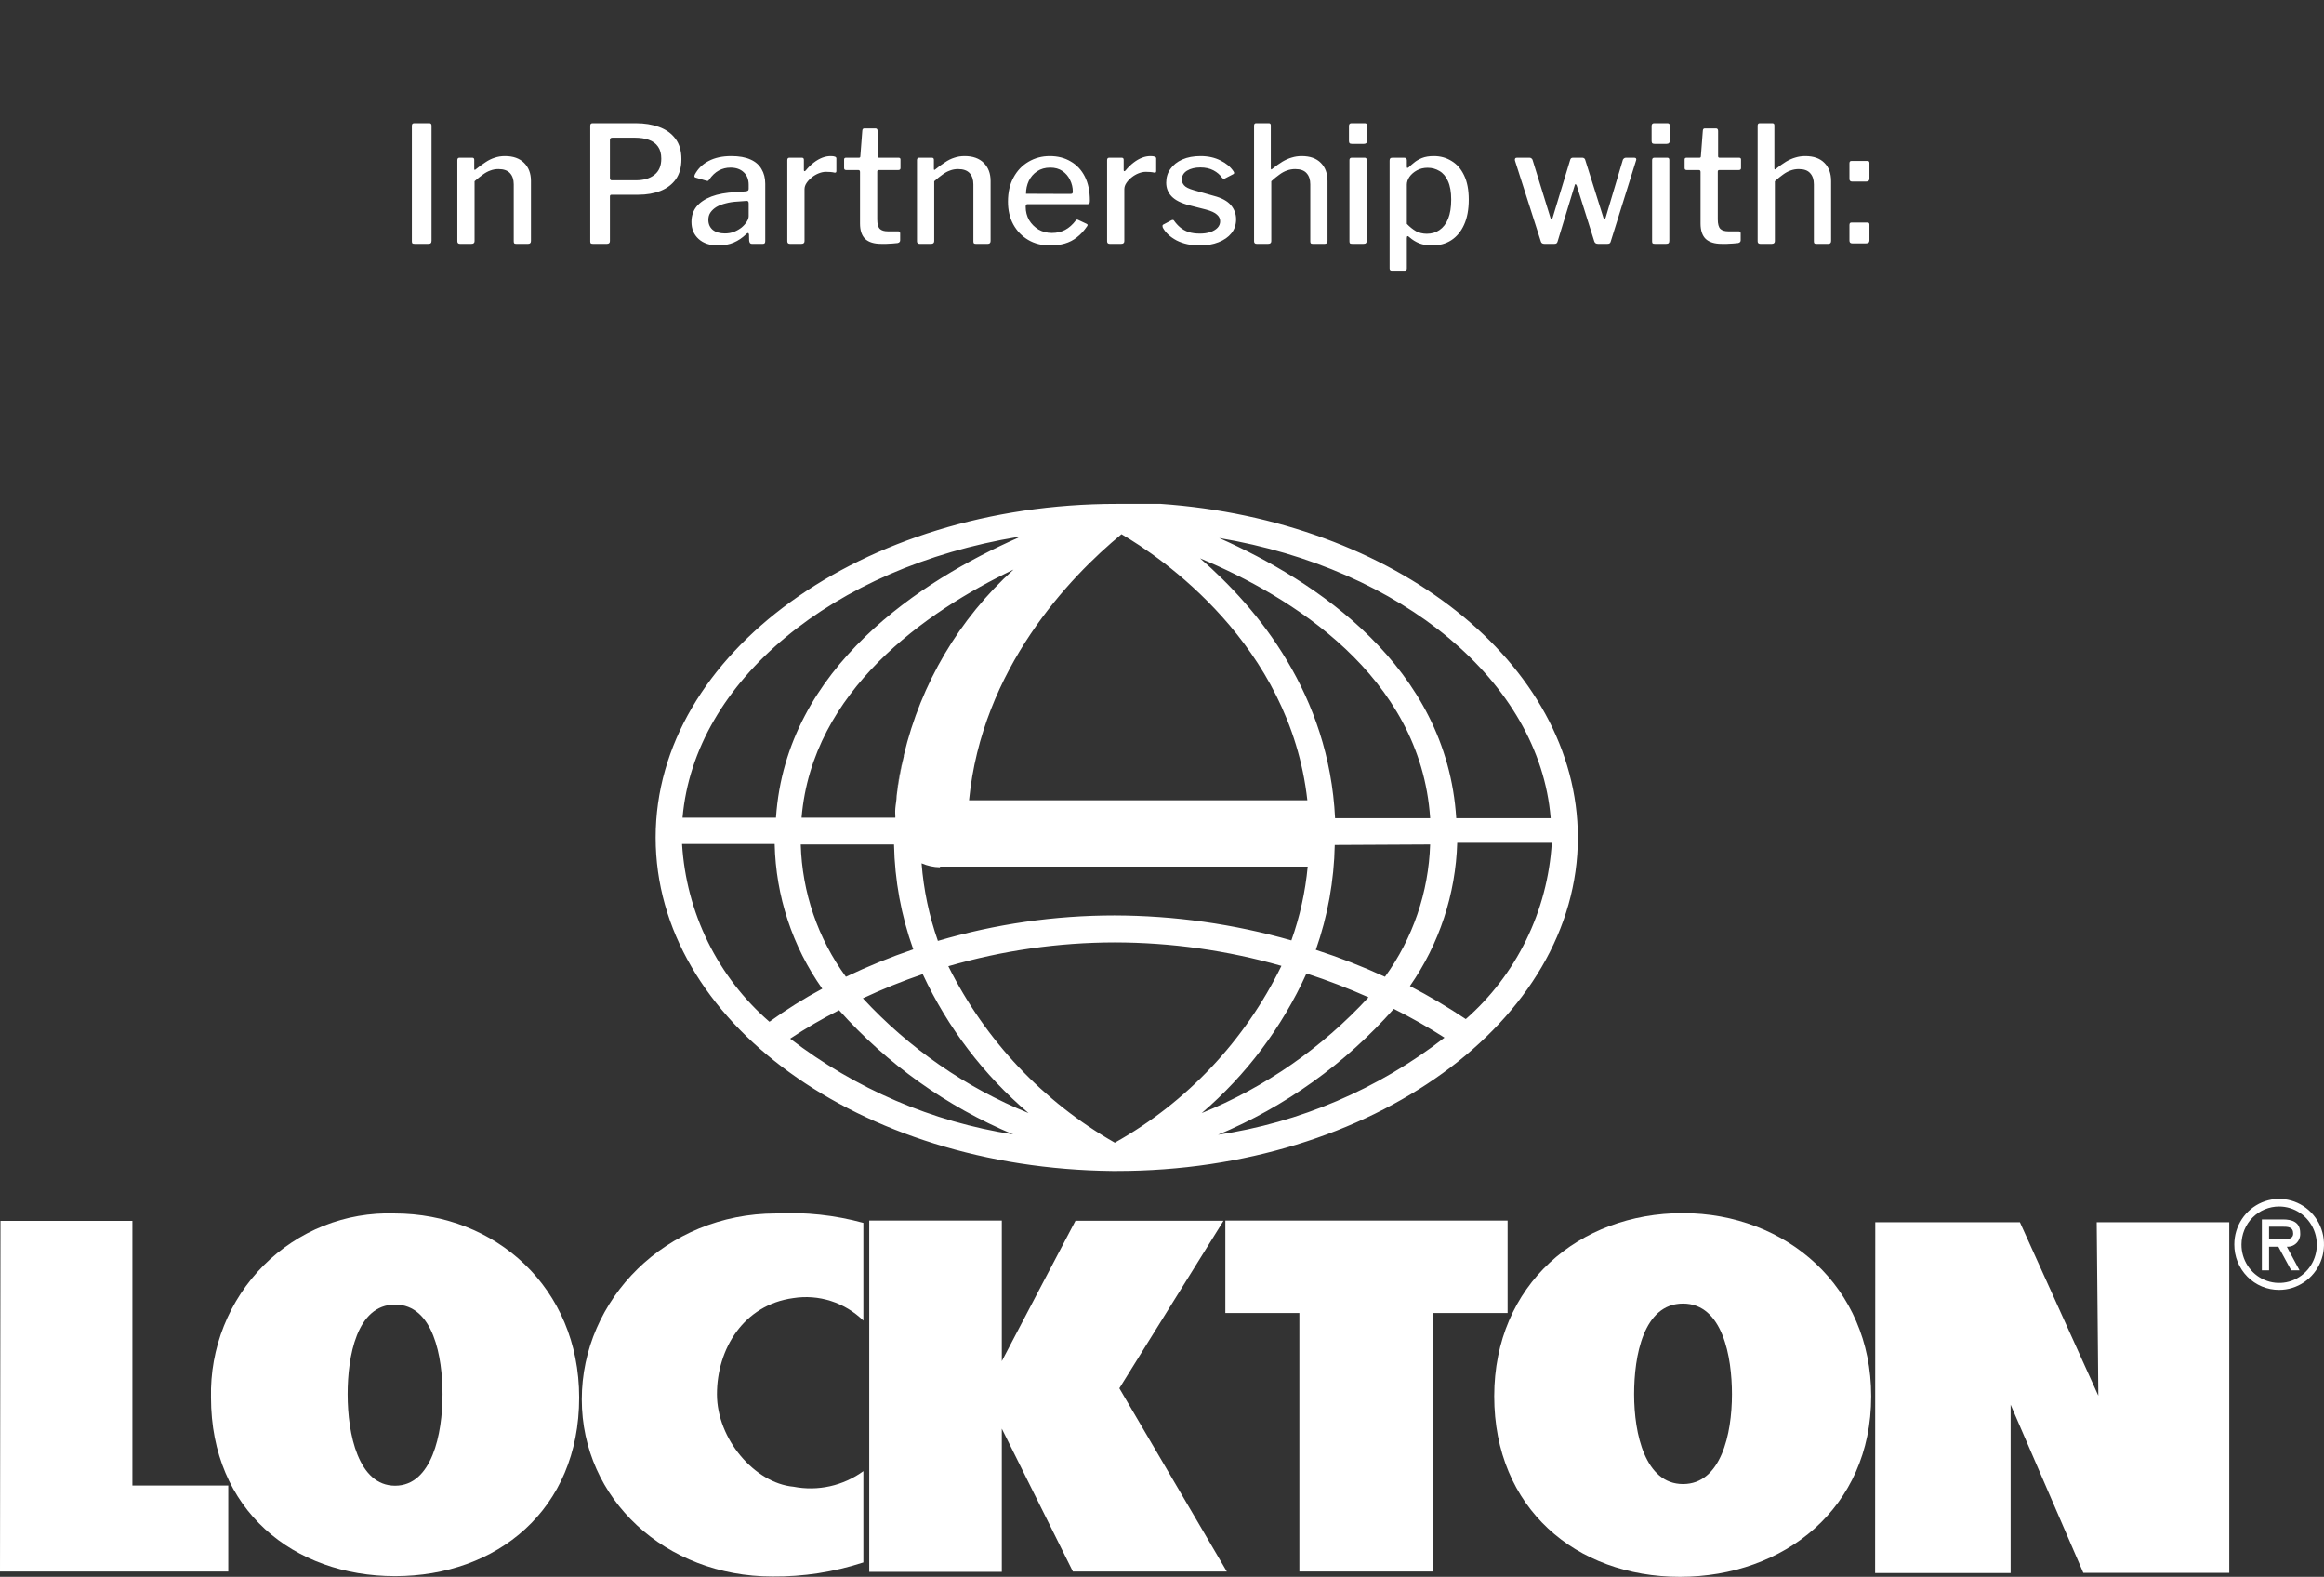
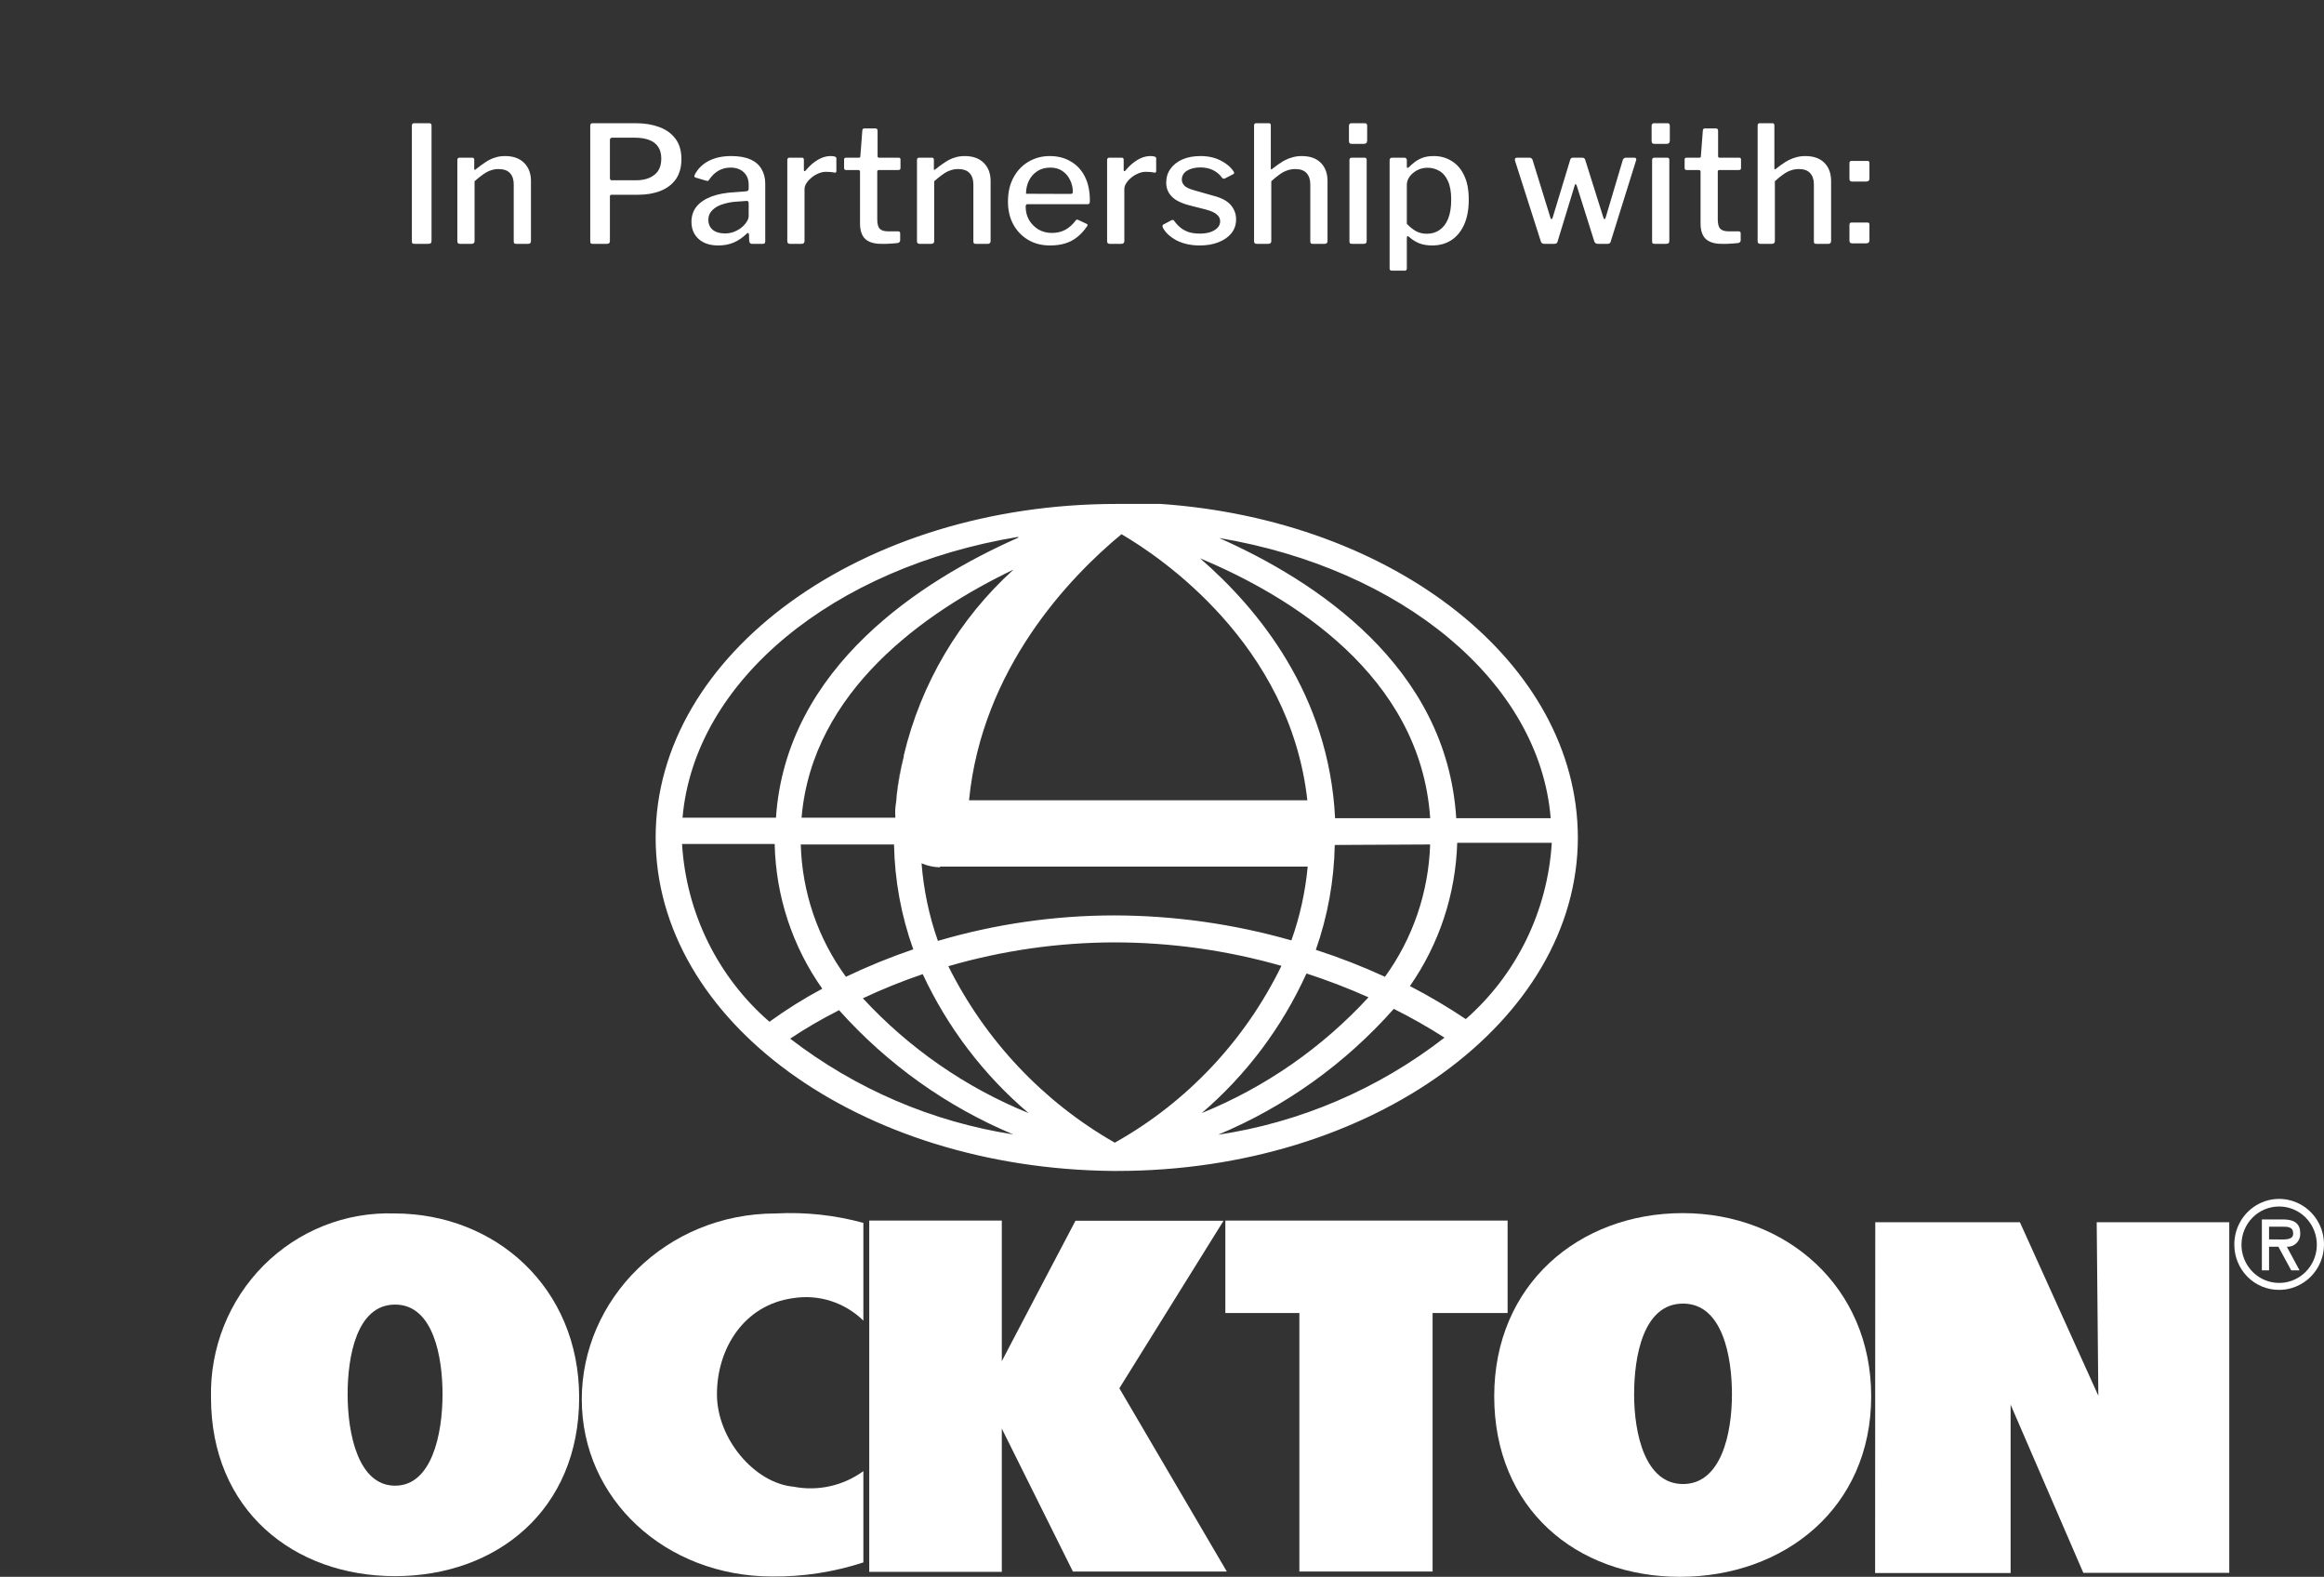
<svg xmlns="http://www.w3.org/2000/svg" width="143" height="97" viewBox="0 0 143 97" fill="none">
  <rect x="0" y="0" width="143" height="97" fill="#333333" stroke="none" />
  <path d="M26.423 7.58C26.51 7.58 26.553 7.63 26.553 7.73V14.81C26.553 14.883 26.536 14.933 26.503 14.96C26.476 14.987 26.423 15 26.343 15H25.523C25.45 15 25.4 14.99 25.373 14.97C25.353 14.943 25.343 14.9 25.343 14.84V7.73C25.343 7.63 25.39 7.58 25.483 7.58H26.423ZM28.301 15C28.195 15 28.141 14.947 28.141 14.84V9.85C28.141 9.75 28.185 9.7 28.271 9.7H29.061C29.141 9.7 29.181 9.743 29.181 9.83V10.38C29.181 10.413 29.188 10.437 29.201 10.45C29.221 10.457 29.248 10.443 29.281 10.41C29.488 10.243 29.685 10.1 29.871 9.98C30.058 9.853 30.248 9.76 30.441 9.7C30.635 9.633 30.845 9.6 31.071 9.6C31.578 9.6 31.971 9.74 32.251 10.02C32.531 10.3 32.671 10.67 32.671 11.13V14.82C32.671 14.94 32.615 15 32.501 15H31.761C31.708 15 31.668 14.99 31.641 14.97C31.621 14.943 31.611 14.9 31.611 14.84V11.34C31.611 11.047 31.535 10.817 31.381 10.65C31.228 10.483 30.991 10.4 30.671 10.4C30.491 10.4 30.325 10.43 30.171 10.49C30.018 10.543 29.865 10.627 29.711 10.74C29.558 10.847 29.388 10.983 29.201 11.15V14.83C29.201 14.943 29.138 15 29.011 15H28.301ZM41.929 9.79C41.929 10.283 41.816 10.693 41.59 11.02C41.363 11.34 41.05 11.58 40.65 11.74C40.249 11.9 39.789 11.98 39.27 11.98H37.63C37.563 11.98 37.529 12.013 37.529 12.08V14.83C37.529 14.943 37.469 15 37.349 15H36.48C36.419 15 36.376 14.99 36.349 14.97C36.33 14.943 36.319 14.903 36.319 14.85V7.73C36.319 7.63 36.366 7.58 36.459 7.58H39.13C39.656 7.58 40.13 7.657 40.55 7.81C40.976 7.963 41.313 8.203 41.559 8.53C41.806 8.857 41.929 9.277 41.929 9.79ZM40.69 9.76C40.69 9.453 40.623 9.207 40.489 9.02C40.356 8.827 40.166 8.687 39.919 8.6C39.679 8.513 39.393 8.47 39.059 8.47H37.679C37.58 8.47 37.529 8.517 37.529 8.61V10.94C37.529 11.04 37.566 11.09 37.639 11.09H39.13C39.603 11.09 39.98 10.98 40.26 10.76C40.546 10.54 40.69 10.207 40.69 9.76ZM45.917 14.4C45.683 14.627 45.427 14.8 45.147 14.92C44.867 15.04 44.55 15.1 44.197 15.1C43.683 15.1 43.28 14.967 42.987 14.7C42.693 14.433 42.547 14.083 42.547 13.65C42.547 13.283 42.65 12.97 42.857 12.71C43.07 12.45 43.377 12.243 43.777 12.09C44.183 11.937 44.677 11.847 45.257 11.82L45.907 11.77C45.947 11.763 45.983 11.75 46.017 11.73C46.05 11.71 46.067 11.673 46.067 11.62V11.37C46.067 11.043 45.967 10.787 45.767 10.6C45.567 10.407 45.293 10.31 44.947 10.31C44.687 10.31 44.447 10.37 44.227 10.49C44.007 10.61 43.81 10.797 43.637 11.05C43.617 11.083 43.597 11.107 43.577 11.12C43.557 11.133 43.52 11.133 43.467 11.12L42.787 10.92C42.76 10.907 42.74 10.89 42.727 10.87C42.72 10.843 42.73 10.797 42.757 10.73C42.95 10.37 43.233 10.093 43.607 9.9C43.987 9.7 44.45 9.6 44.997 9.6C45.477 9.6 45.87 9.67 46.177 9.81C46.483 9.943 46.71 10.14 46.857 10.4C47.01 10.653 47.087 10.953 47.087 11.3V14.83C47.087 14.897 47.073 14.943 47.047 14.97C47.027 14.99 46.99 15 46.937 15H46.257C46.21 15 46.173 14.983 46.147 14.95C46.12 14.91 46.103 14.86 46.097 14.8L46.087 14.42C46.067 14.313 46.01 14.307 45.917 14.4ZM46.067 12.51C46.067 12.397 46.02 12.347 45.927 12.36L45.387 12.4C45.12 12.413 44.877 12.45 44.657 12.51C44.437 12.563 44.247 12.637 44.087 12.73C43.933 12.823 43.81 12.937 43.717 13.07C43.63 13.197 43.587 13.347 43.587 13.52C43.587 13.78 43.677 13.987 43.857 14.14C44.043 14.287 44.293 14.36 44.607 14.36C44.807 14.36 44.993 14.327 45.167 14.26C45.347 14.187 45.503 14.097 45.637 13.99C45.77 13.877 45.873 13.76 45.947 13.64C46.027 13.52 46.067 13.403 46.067 13.29V12.51ZM48.604 15C48.551 15 48.511 14.987 48.484 14.96C48.458 14.933 48.444 14.893 48.444 14.84V9.85C48.444 9.75 48.487 9.7 48.574 9.7H49.344C49.424 9.7 49.464 9.743 49.464 9.83V10.46C49.464 10.5 49.474 10.523 49.494 10.53C49.521 10.537 49.547 10.523 49.574 10.49C49.741 10.29 49.907 10.127 50.074 10C50.248 9.867 50.421 9.767 50.594 9.7C50.767 9.633 50.941 9.6 51.114 9.6C51.347 9.6 51.464 9.647 51.464 9.74V10.52C51.464 10.6 51.428 10.633 51.354 10.62C51.274 10.6 51.188 10.587 51.094 10.58C51.008 10.573 50.917 10.57 50.824 10.57C50.684 10.57 50.538 10.6 50.384 10.66C50.231 10.72 50.087 10.803 49.954 10.91C49.828 11.01 49.721 11.123 49.634 11.25C49.547 11.377 49.504 11.507 49.504 11.64V14.83C49.504 14.943 49.441 15 49.314 15H48.604ZM54.069 10.46C54.009 10.46 53.979 10.493 53.979 10.56V13.49C53.979 13.777 54.032 13.973 54.139 14.08C54.246 14.18 54.409 14.23 54.629 14.23H55.269C55.309 14.23 55.339 14.243 55.359 14.27C55.379 14.29 55.389 14.317 55.389 14.35V14.78C55.389 14.867 55.339 14.923 55.239 14.95C55.152 14.963 55.046 14.973 54.919 14.98C54.792 14.987 54.666 14.993 54.539 15C54.419 15 54.312 15 54.219 15C53.786 15 53.459 14.9 53.239 14.7C53.026 14.493 52.919 14.177 52.919 13.75V10.58C52.919 10.5 52.886 10.46 52.819 10.46H52.069C51.982 10.46 51.939 10.42 51.939 10.34V9.81C51.939 9.737 51.979 9.7 52.059 9.7H52.859C52.912 9.7 52.939 9.67 52.939 9.61L53.059 8.04C53.066 7.947 53.106 7.9 53.179 7.9H53.869C53.956 7.9 53.999 7.953 53.999 8.06V9.61C53.999 9.67 54.029 9.7 54.089 9.7H55.289C55.369 9.7 55.409 9.737 55.409 9.81V10.34C55.409 10.42 55.362 10.46 55.269 10.46H54.069ZM56.583 15C56.476 15 56.423 14.947 56.423 14.84V9.85C56.423 9.75 56.466 9.7 56.553 9.7H57.343C57.423 9.7 57.463 9.743 57.463 9.83V10.38C57.463 10.413 57.469 10.437 57.483 10.45C57.503 10.457 57.529 10.443 57.563 10.41C57.769 10.243 57.966 10.1 58.153 9.98C58.339 9.853 58.529 9.76 58.723 9.7C58.916 9.633 59.126 9.6 59.353 9.6C59.859 9.6 60.253 9.74 60.533 10.02C60.813 10.3 60.953 10.67 60.953 11.13V14.82C60.953 14.94 60.896 15 60.783 15H60.043C59.989 15 59.949 14.99 59.923 14.97C59.903 14.943 59.893 14.9 59.893 14.84V11.34C59.893 11.047 59.816 10.817 59.663 10.65C59.509 10.483 59.273 10.4 58.953 10.4C58.773 10.4 58.606 10.43 58.453 10.49C58.299 10.543 58.146 10.627 57.993 10.74C57.839 10.847 57.669 10.983 57.483 11.15V14.83C57.483 14.943 57.419 15 57.293 15H56.583ZM63.112 12.72C63.112 13.02 63.182 13.293 63.322 13.54C63.468 13.78 63.662 13.973 63.902 14.12C64.148 14.26 64.422 14.33 64.722 14.33C65.028 14.33 65.302 14.267 65.542 14.14C65.782 14.013 66.002 13.817 66.202 13.55C66.222 13.523 66.242 13.51 66.262 13.51C66.282 13.503 66.312 13.51 66.352 13.53L66.862 13.77C66.935 13.803 66.942 13.857 66.882 13.93C66.695 14.203 66.488 14.427 66.262 14.6C66.042 14.773 65.795 14.9 65.522 14.98C65.248 15.06 64.945 15.1 64.612 15.1C64.105 15.1 63.658 14.987 63.272 14.76C62.885 14.533 62.578 14.217 62.352 13.81C62.132 13.403 62.022 12.937 62.022 12.41C62.022 11.83 62.135 11.333 62.362 10.92C62.588 10.5 62.895 10.177 63.282 9.95C63.675 9.717 64.112 9.6 64.592 9.6C65.085 9.6 65.515 9.71 65.882 9.93C66.255 10.143 66.545 10.453 66.752 10.86C66.958 11.267 67.062 11.76 67.062 12.34C67.062 12.4 67.055 12.453 67.042 12.5C67.028 12.54 66.985 12.56 66.912 12.56H63.212C63.178 12.56 63.152 12.577 63.132 12.61C63.118 12.637 63.112 12.673 63.112 12.72ZM65.842 11.93C65.915 11.93 65.962 11.92 65.982 11.9C66.002 11.88 66.012 11.843 66.012 11.79C66.012 11.537 65.955 11.297 65.842 11.07C65.735 10.843 65.578 10.66 65.372 10.52C65.172 10.38 64.922 10.31 64.622 10.31C64.308 10.31 64.038 10.387 63.812 10.54C63.592 10.687 63.422 10.883 63.302 11.13C63.188 11.377 63.132 11.64 63.132 11.92L65.842 11.93ZM68.282 15C68.228 15 68.189 14.987 68.162 14.96C68.135 14.933 68.122 14.893 68.122 14.84V9.85C68.122 9.75 68.165 9.7 68.252 9.7H69.022C69.102 9.7 69.142 9.743 69.142 9.83V10.46C69.142 10.5 69.152 10.523 69.172 10.53C69.198 10.537 69.225 10.523 69.252 10.49C69.418 10.29 69.585 10.127 69.752 10C69.925 9.867 70.099 9.767 70.272 9.7C70.445 9.633 70.618 9.6 70.792 9.6C71.025 9.6 71.142 9.647 71.142 9.74V10.52C71.142 10.6 71.105 10.633 71.032 10.62C70.952 10.6 70.865 10.587 70.772 10.58C70.685 10.573 70.595 10.57 70.502 10.57C70.362 10.57 70.215 10.6 70.062 10.66C69.909 10.72 69.765 10.803 69.632 10.91C69.505 11.01 69.398 11.123 69.312 11.25C69.225 11.377 69.182 11.507 69.182 11.64V14.83C69.182 14.943 69.118 15 68.992 15H68.282ZM75.199 10.94C75.072 10.753 74.896 10.6 74.669 10.48C74.442 10.36 74.172 10.3 73.859 10.3C73.532 10.3 73.259 10.367 73.039 10.5C72.826 10.633 72.719 10.82 72.719 11.06C72.719 11.173 72.766 11.287 72.859 11.4C72.952 11.513 73.152 11.613 73.459 11.7L74.689 12.05C75.176 12.177 75.526 12.367 75.739 12.62C75.952 12.873 76.059 13.163 76.059 13.49C76.059 13.823 75.962 14.11 75.769 14.35C75.582 14.583 75.319 14.767 74.979 14.9C74.646 15.033 74.262 15.1 73.829 15.1C73.282 15.1 72.806 14.997 72.399 14.79C71.999 14.577 71.716 14.313 71.549 14C71.536 13.96 71.529 13.927 71.529 13.9C71.529 13.867 71.542 13.84 71.569 13.82L72.059 13.56C72.106 13.533 72.142 13.523 72.169 13.53C72.202 13.53 72.226 13.543 72.239 13.57C72.346 13.723 72.469 13.86 72.609 13.98C72.749 14.1 72.919 14.197 73.119 14.27C73.319 14.337 73.559 14.37 73.839 14.37C74.072 14.37 74.282 14.34 74.469 14.28C74.662 14.213 74.812 14.123 74.919 14.01C75.026 13.897 75.079 13.763 75.079 13.61C75.079 13.45 75.012 13.313 74.879 13.2C74.752 13.08 74.526 12.977 74.199 12.89L73.179 12.63C72.672 12.497 72.309 12.313 72.089 12.08C71.869 11.847 71.759 11.567 71.759 11.24C71.759 10.913 71.846 10.63 72.019 10.39C72.192 10.143 72.436 9.95 72.749 9.81C73.069 9.67 73.442 9.6 73.869 9.6C74.336 9.6 74.746 9.69 75.099 9.87C75.452 10.043 75.719 10.267 75.899 10.54C75.919 10.567 75.932 10.597 75.939 10.63C75.946 10.657 75.929 10.683 75.889 10.71L75.369 10.98C75.342 10.993 75.312 10.997 75.279 10.99C75.252 10.983 75.226 10.967 75.199 10.94ZM77.325 15C77.218 15 77.165 14.947 77.165 14.84V7.73C77.165 7.63 77.205 7.58 77.285 7.58H78.075C78.155 7.58 78.195 7.623 78.195 7.71V10.35C78.195 10.383 78.202 10.407 78.215 10.42C78.235 10.427 78.262 10.413 78.295 10.38C78.522 10.2 78.728 10.053 78.915 9.94C79.108 9.827 79.298 9.743 79.485 9.69C79.678 9.63 79.882 9.6 80.095 9.6C80.608 9.6 81.002 9.74 81.275 10.02C81.548 10.293 81.685 10.667 81.685 11.14V14.82C81.685 14.94 81.628 15 81.515 15H80.775C80.722 15 80.682 14.99 80.655 14.97C80.635 14.943 80.625 14.9 80.625 14.84V11.34C80.625 11.047 80.548 10.817 80.395 10.65C80.248 10.483 80.015 10.4 79.695 10.4C79.515 10.4 79.345 10.43 79.185 10.49C79.032 10.543 78.878 10.627 78.725 10.74C78.572 10.847 78.405 10.983 78.225 11.15V14.83C78.225 14.943 78.162 15 78.035 15H77.325ZM84.094 14.81C84.094 14.883 84.077 14.933 84.044 14.96C84.017 14.987 83.967 15 83.894 15H83.214C83.141 15 83.091 14.99 83.064 14.97C83.044 14.943 83.034 14.9 83.034 14.84V9.85C83.034 9.75 83.081 9.7 83.174 9.7H83.974C84.054 9.7 84.094 9.747 84.094 9.84V14.81ZM84.124 8.64C84.124 8.78 84.057 8.85 83.924 8.85H83.184C83.111 8.85 83.061 8.833 83.034 8.8C83.014 8.767 83.004 8.72 83.004 8.66V7.75C83.004 7.637 83.054 7.58 83.154 7.58H83.984C84.077 7.58 84.124 7.633 84.124 7.74V8.64ZM86.395 9.7C86.508 9.7 86.565 9.753 86.565 9.86V10.25C86.565 10.297 86.575 10.323 86.595 10.33C86.621 10.33 86.655 10.313 86.695 10.28C86.781 10.193 86.888 10.1 87.015 10C87.141 9.893 87.301 9.8 87.495 9.72C87.695 9.64 87.938 9.6 88.225 9.6C88.631 9.6 88.995 9.7 89.315 9.9C89.641 10.093 89.898 10.387 90.085 10.78C90.278 11.173 90.375 11.673 90.375 12.28C90.375 12.893 90.278 13.41 90.085 13.83C89.898 14.243 89.635 14.56 89.295 14.78C88.961 14.993 88.571 15.1 88.125 15.1C87.831 15.1 87.568 15.057 87.335 14.97C87.108 14.877 86.908 14.753 86.735 14.6C86.675 14.54 86.631 14.517 86.605 14.53C86.578 14.537 86.565 14.58 86.565 14.66V16.51C86.565 16.603 86.525 16.65 86.445 16.65H85.635C85.548 16.65 85.505 16.603 85.505 16.51V9.88C85.505 9.813 85.518 9.767 85.545 9.74C85.571 9.713 85.621 9.7 85.695 9.7H86.395ZM86.565 13.77C86.745 13.957 86.931 14.107 87.125 14.22C87.325 14.327 87.548 14.38 87.795 14.38C88.095 14.38 88.355 14.303 88.575 14.15C88.801 13.997 88.978 13.767 89.105 13.46C89.231 13.147 89.295 12.753 89.295 12.28C89.295 11.807 89.228 11.427 89.095 11.14C88.968 10.853 88.795 10.647 88.575 10.52C88.355 10.387 88.111 10.32 87.845 10.32C87.598 10.32 87.378 10.373 87.185 10.48C86.991 10.587 86.838 10.72 86.725 10.88C86.618 11.04 86.565 11.2 86.565 11.36V13.77ZM100.56 9.7C100.613 9.7 100.65 9.717 100.67 9.75C100.69 9.783 100.69 9.823 100.67 9.87L99.11 14.86C99.096 14.913 99.073 14.95 99.04 14.97C99.013 14.99 98.97 15 98.91 15H98.33C98.21 15 98.133 14.95 98.1 14.85L97.02 11.42C96.993 11.36 96.966 11.33 96.94 11.33C96.92 11.33 96.903 11.36 96.89 11.42L95.84 14.86C95.826 14.913 95.803 14.95 95.77 14.97C95.743 14.99 95.703 15 95.65 15H95.03C94.91 15 94.836 14.95 94.81 14.85L93.22 9.88C93.206 9.827 93.21 9.783 93.23 9.75C93.25 9.717 93.286 9.7 93.34 9.7H94.12C94.16 9.7 94.196 9.713 94.23 9.74C94.263 9.76 94.286 9.79 94.3 9.83L95.4 13.39C95.413 13.45 95.433 13.48 95.46 13.48C95.493 13.48 95.52 13.447 95.54 13.38L96.62 9.82C96.633 9.78 96.653 9.75 96.68 9.73C96.706 9.71 96.743 9.7 96.79 9.7H97.37C97.41 9.7 97.446 9.713 97.48 9.74C97.513 9.76 97.533 9.79 97.54 9.83L98.66 13.39C98.68 13.45 98.703 13.48 98.73 13.48C98.756 13.48 98.78 13.447 98.8 13.38L99.86 9.82C99.88 9.787 99.903 9.76 99.93 9.74C99.963 9.713 100.003 9.7 100.05 9.7H100.56ZM102.717 14.81C102.717 14.883 102.7 14.933 102.667 14.96C102.64 14.987 102.59 15 102.517 15H101.837C101.764 15 101.714 14.99 101.687 14.97C101.667 14.943 101.657 14.9 101.657 14.84V9.85C101.657 9.75 101.704 9.7 101.797 9.7H102.597C102.677 9.7 102.717 9.747 102.717 9.84V14.81ZM102.747 8.64C102.747 8.78 102.68 8.85 102.547 8.85H101.807C101.734 8.85 101.684 8.833 101.657 8.8C101.637 8.767 101.627 8.72 101.627 8.66V7.75C101.627 7.637 101.677 7.58 101.777 7.58H102.607C102.7 7.58 102.747 7.633 102.747 7.74V8.64ZM105.788 10.46C105.728 10.46 105.698 10.493 105.698 10.56V13.49C105.698 13.777 105.751 13.973 105.858 14.08C105.964 14.18 106.128 14.23 106.348 14.23H106.988C107.028 14.23 107.058 14.243 107.078 14.27C107.098 14.29 107.108 14.317 107.108 14.35V14.78C107.108 14.867 107.058 14.923 106.958 14.95C106.871 14.963 106.764 14.973 106.638 14.98C106.511 14.987 106.384 14.993 106.258 15C106.138 15 106.031 15 105.938 15C105.504 15 105.178 14.9 104.958 14.7C104.744 14.493 104.638 14.177 104.638 13.75V10.58C104.638 10.5 104.604 10.46 104.538 10.46H103.788C103.701 10.46 103.658 10.42 103.658 10.34V9.81C103.658 9.737 103.698 9.7 103.778 9.7H104.578C104.631 9.7 104.658 9.67 104.658 9.61L104.778 8.04C104.784 7.947 104.824 7.9 104.898 7.9H105.588C105.674 7.9 105.718 7.953 105.718 8.06V9.61C105.718 9.67 105.748 9.7 105.808 9.7H107.008C107.088 9.7 107.128 9.737 107.128 9.81V10.34C107.128 10.42 107.081 10.46 106.988 10.46H105.788ZM108.311 15C108.205 15 108.151 14.947 108.151 14.84V7.73C108.151 7.63 108.191 7.58 108.271 7.58H109.061C109.141 7.58 109.181 7.623 109.181 7.71V10.35C109.181 10.383 109.188 10.407 109.201 10.42C109.221 10.427 109.248 10.413 109.281 10.38C109.508 10.2 109.715 10.053 109.901 9.94C110.095 9.827 110.285 9.743 110.471 9.69C110.665 9.63 110.868 9.6 111.081 9.6C111.595 9.6 111.988 9.74 112.261 10.02C112.535 10.293 112.671 10.667 112.671 11.14V14.82C112.671 14.94 112.615 15 112.501 15H111.761C111.708 15 111.668 14.99 111.641 14.97C111.621 14.943 111.611 14.9 111.611 14.84V11.34C111.611 11.047 111.535 10.817 111.381 10.65C111.235 10.483 111.001 10.4 110.681 10.4C110.501 10.4 110.331 10.43 110.171 10.49C110.018 10.543 109.865 10.627 109.711 10.74C109.558 10.847 109.391 10.983 109.211 11.15V14.83C109.211 14.943 109.148 15 109.021 15H108.311ZM115.03 10.99C115.03 11.11 114.96 11.17 114.82 11.17H113.97C113.857 11.17 113.8 11.117 113.8 11.01V10.04C113.8 9.947 113.84 9.9 113.92 9.9H114.92C114.994 9.9 115.03 9.943 115.03 10.03V10.99ZM115.03 14.79C115.03 14.91 114.96 14.97 114.82 14.97H113.97C113.857 14.97 113.8 14.913 113.8 14.8V13.84C113.8 13.74 113.84 13.69 113.92 13.69H114.92C114.994 13.69 115.03 13.733 115.03 13.82V14.79Z" fill="white" />
  <path d="M68.696 70.679L68.646 70.873L68.636 70.812V70.802L68.696 70.679Z" fill="white" />
  <path d="M68.696 70.689V70.974L68.475 71.941L68.184 71.87L68.656 70.852V70.771L68.696 70.689Z" fill="white" />
  <path d="M71.425 31H70.161C69.729 31 69.258 31 68.866 31H68.706C53.064 31 40.343 40.208 40.343 51.521C40.343 62.835 52.904 71.87 68.435 72.032H68.736C84.377 72.032 97.089 62.825 97.089 51.511C97.059 40.777 85.792 31.997 71.425 31ZM95.414 50.331H89.605C89.023 40.981 80.916 35.711 75.017 33.096C86.233 34.978 94.711 41.917 95.414 50.3V50.331ZM87.999 50.331H82.15C81.779 42.731 77.424 37.45 73.843 34.347C79.401 36.667 87.397 41.541 87.999 50.3V50.331ZM87.999 51.949C87.905 54.884 86.936 57.722 85.22 60.088C83.835 59.452 82.415 58.898 80.966 58.43C81.695 56.357 82.088 54.179 82.13 51.979L87.999 51.949ZM55.613 46.465C55.608 46.485 55.608 46.506 55.613 46.526C55.421 47.327 55.273 48.139 55.171 48.958C55.171 49.212 55.111 49.466 55.091 49.731C55.071 49.995 55.091 50.056 55.091 50.219C55.086 50.246 55.086 50.274 55.091 50.3C55.086 50.341 55.086 50.382 55.091 50.422V50.3H49.322C49.974 42.487 56.957 37.623 62.365 35.039C59.02 38.062 56.664 42.048 55.613 46.465ZM56.195 58.399C54.782 58.88 53.399 59.444 52.051 60.088C50.324 57.728 49.354 54.886 49.272 51.949H55.011C55.052 54.15 55.452 56.33 56.195 58.399ZM57.84 53.312H80.465C80.32 54.861 79.983 56.386 79.461 57.85C75.918 56.838 72.256 56.321 68.575 56.313C64.899 56.313 61.241 56.841 57.71 57.88C57.169 56.342 56.831 54.737 56.706 53.108C57.065 53.264 57.45 53.347 57.84 53.353V53.312ZM69.007 32.862C71.365 34.235 79.371 39.597 80.444 49.232H59.626C60.419 41.133 65.806 35.507 69.007 32.862ZM62.656 33.075C56.777 35.67 48.369 41.001 47.747 50.3H41.998C42.73 41.856 51.309 34.897 62.656 33.025V33.075ZM41.968 51.918H47.667C47.735 55.117 48.756 58.221 50.596 60.821C49.469 61.423 48.383 62.103 47.346 62.855C45.771 61.492 44.483 59.821 43.559 57.942C42.635 56.063 42.094 54.014 41.968 51.918ZM48.62 63.893C49.588 63.25 50.593 62.666 51.63 62.143C54.598 65.465 58.258 68.075 62.345 69.784C57.357 69.012 52.639 66.987 48.62 63.893ZM53.094 61.411C54.294 60.848 55.523 60.352 56.777 59.925C58.312 63.218 60.533 66.134 63.288 68.472C59.422 66.902 55.942 64.492 53.094 61.411ZM58.352 59.437C61.68 58.471 65.124 57.977 68.585 57.972C72.056 57.976 75.509 58.462 78.849 59.416C76.604 64.017 73.026 67.811 68.596 70.293C64.194 67.785 60.628 64.006 58.352 59.437ZM80.424 59.895C81.709 60.314 82.971 60.8 84.207 61.35C81.344 64.46 77.839 66.892 73.943 68.472C76.685 66.127 78.884 63.199 80.384 59.895H80.424ZM74.926 69.815C79.067 68.089 82.771 65.439 85.762 62.062C86.832 62.595 87.874 63.186 88.882 63.832C84.796 67.003 79.978 69.063 74.886 69.815H74.926ZM90.196 62.693C89.087 61.951 87.938 61.271 86.755 60.658C88.558 58.075 89.57 55.01 89.665 51.847H95.484C95.357 53.929 94.82 55.964 93.905 57.832C92.99 59.7 91.716 61.363 90.156 62.723L90.196 62.693Z" fill="white" />
  <path d="M137.482 76.55C137.482 75.996 137.644 75.456 137.947 74.995C138.25 74.535 138.681 74.177 139.185 73.965C139.689 73.753 140.244 73.698 140.779 73.806C141.314 73.914 141.806 74.18 142.192 74.572C142.578 74.963 142.841 75.461 142.947 76.004C143.053 76.547 142.999 77.109 142.79 77.621C142.581 78.132 142.228 78.569 141.774 78.876C141.32 79.184 140.787 79.348 140.241 79.348C139.878 79.35 139.518 79.28 139.182 79.14C138.846 79.001 138.541 78.795 138.284 78.534C138.027 78.274 137.824 77.965 137.686 77.624C137.549 77.283 137.479 76.918 137.482 76.55ZM137.923 76.55C137.919 77.016 138.052 77.472 138.304 77.861C138.556 78.25 138.917 78.555 139.34 78.736C139.763 78.917 140.23 78.966 140.681 78.878C141.132 78.789 141.546 78.567 141.872 78.239C142.199 77.911 142.421 77.493 142.512 77.036C142.604 76.58 142.559 76.106 142.384 75.676C142.209 75.245 141.912 74.877 141.531 74.618C141.149 74.358 140.7 74.22 140.241 74.22C139.938 74.219 139.638 74.278 139.357 74.394C139.077 74.511 138.821 74.682 138.606 74.898C138.391 75.115 138.22 75.372 138.103 75.655C137.986 75.939 137.925 76.243 137.923 76.55ZM141.495 78.147H140.983L140.191 76.692H139.619V78.147H139.177V75.014H140.472C141.034 75.014 141.535 75.176 141.535 75.838C141.546 75.951 141.532 76.065 141.494 76.172C141.457 76.279 141.397 76.377 141.319 76.458C141.241 76.539 141.146 76.602 141.041 76.643C140.936 76.683 140.824 76.7 140.712 76.692L141.495 78.147ZM139.619 75.461V76.245H140.1C140.512 76.245 141.104 76.316 141.104 75.888C141.104 75.461 140.773 75.461 140.401 75.461H139.619Z" fill="white" />
-   <path d="M55.041 50.3C55.036 50.341 55.036 50.382 55.041 50.422V50.3Z" fill="white" />
-   <path d="M0.03 75.105H8.147V91.384H14.046V96.674H0L0.03 75.105Z" fill="white" />
  <path d="M35.637 85.971C35.637 92.89 30.56 96.959 24.31 96.959C18.059 96.959 12.983 92.89 12.983 85.971C12.949 84.464 13.219 82.966 13.776 81.569C14.333 80.172 15.165 78.904 16.221 77.844C17.278 76.784 18.537 75.954 19.921 75.404C21.305 74.855 22.784 74.597 24.27 74.647C30.49 74.647 35.637 79.216 35.637 85.971ZM21.39 85.768C21.39 88.23 22.052 91.394 24.31 91.394C26.567 91.394 27.23 88.23 27.23 85.768C27.23 83.499 26.678 80.253 24.31 80.253C21.942 80.253 21.39 83.458 21.39 85.768Z" fill="white" />
  <path d="M53.125 81.24C52.56 80.687 51.877 80.274 51.128 80.034C50.379 79.794 49.586 79.733 48.81 79.856C45.74 80.274 44.115 83 44.115 85.768C44.115 88.535 46.453 91.241 48.821 91.455C49.564 91.6 50.33 91.591 51.07 91.426C51.81 91.262 52.509 90.946 53.125 90.499V96.115C51.316 96.706 49.426 96.998 47.526 96.98C40.945 96.98 35.798 92.218 35.798 86.083C35.798 79.948 40.965 74.647 47.747 74.647C49.558 74.552 51.373 74.748 53.125 75.227V81.24Z" fill="white" />
  <path d="M53.486 75.085H61.643V83.733C61.793 83.428 66.177 75.095 66.177 75.095H75.287L68.876 85.401L75.488 96.674H66.017L61.643 87.884V96.695H53.486V75.085Z" fill="white" />
  <path d="M75.398 75.085H92.765V80.772H88.15V96.674H79.953V80.772H75.398V75.085Z" fill="white" />
  <path d="M115.389 75.186H124.288L129.114 85.859L129.014 75.186H137.171V96.756H128.191L123.717 86.409V96.766H115.379L115.389 75.186Z" fill="white" />
  <path d="M115.138 85.89C115.138 92.778 109.771 97 103.37 97C96.969 97 91.942 92.778 91.942 85.89C91.942 79.002 97.179 74.627 103.54 74.627C109.901 74.627 115.138 79.144 115.138 85.89ZM100.55 85.768C100.55 88.22 101.233 91.292 103.56 91.292C105.888 91.292 106.57 88.24 106.57 85.768C106.57 83.489 106.008 80.192 103.56 80.192C101.112 80.192 100.55 83.438 100.55 85.768Z" fill="white" />
  <path d="M68.706 71.137L68.626 70.964L68.585 70.893L68.636 70.812V70.802L68.696 70.679L68.646 70.873L68.706 71.137Z" fill="white" />
  <path d="M55.603 46.526C55.411 47.327 55.263 48.139 55.161 48.958C55.249 48.137 55.397 47.324 55.603 46.526Z" fill="white" />
-   <path d="M55.041 50.219C55.036 50.246 55.036 50.274 55.041 50.3C55.036 50.341 55.036 50.382 55.041 50.422L55.041 50.28C55.036 50.26 55.036 50.239 55.041 50.219Z" fill="white" />
</svg>